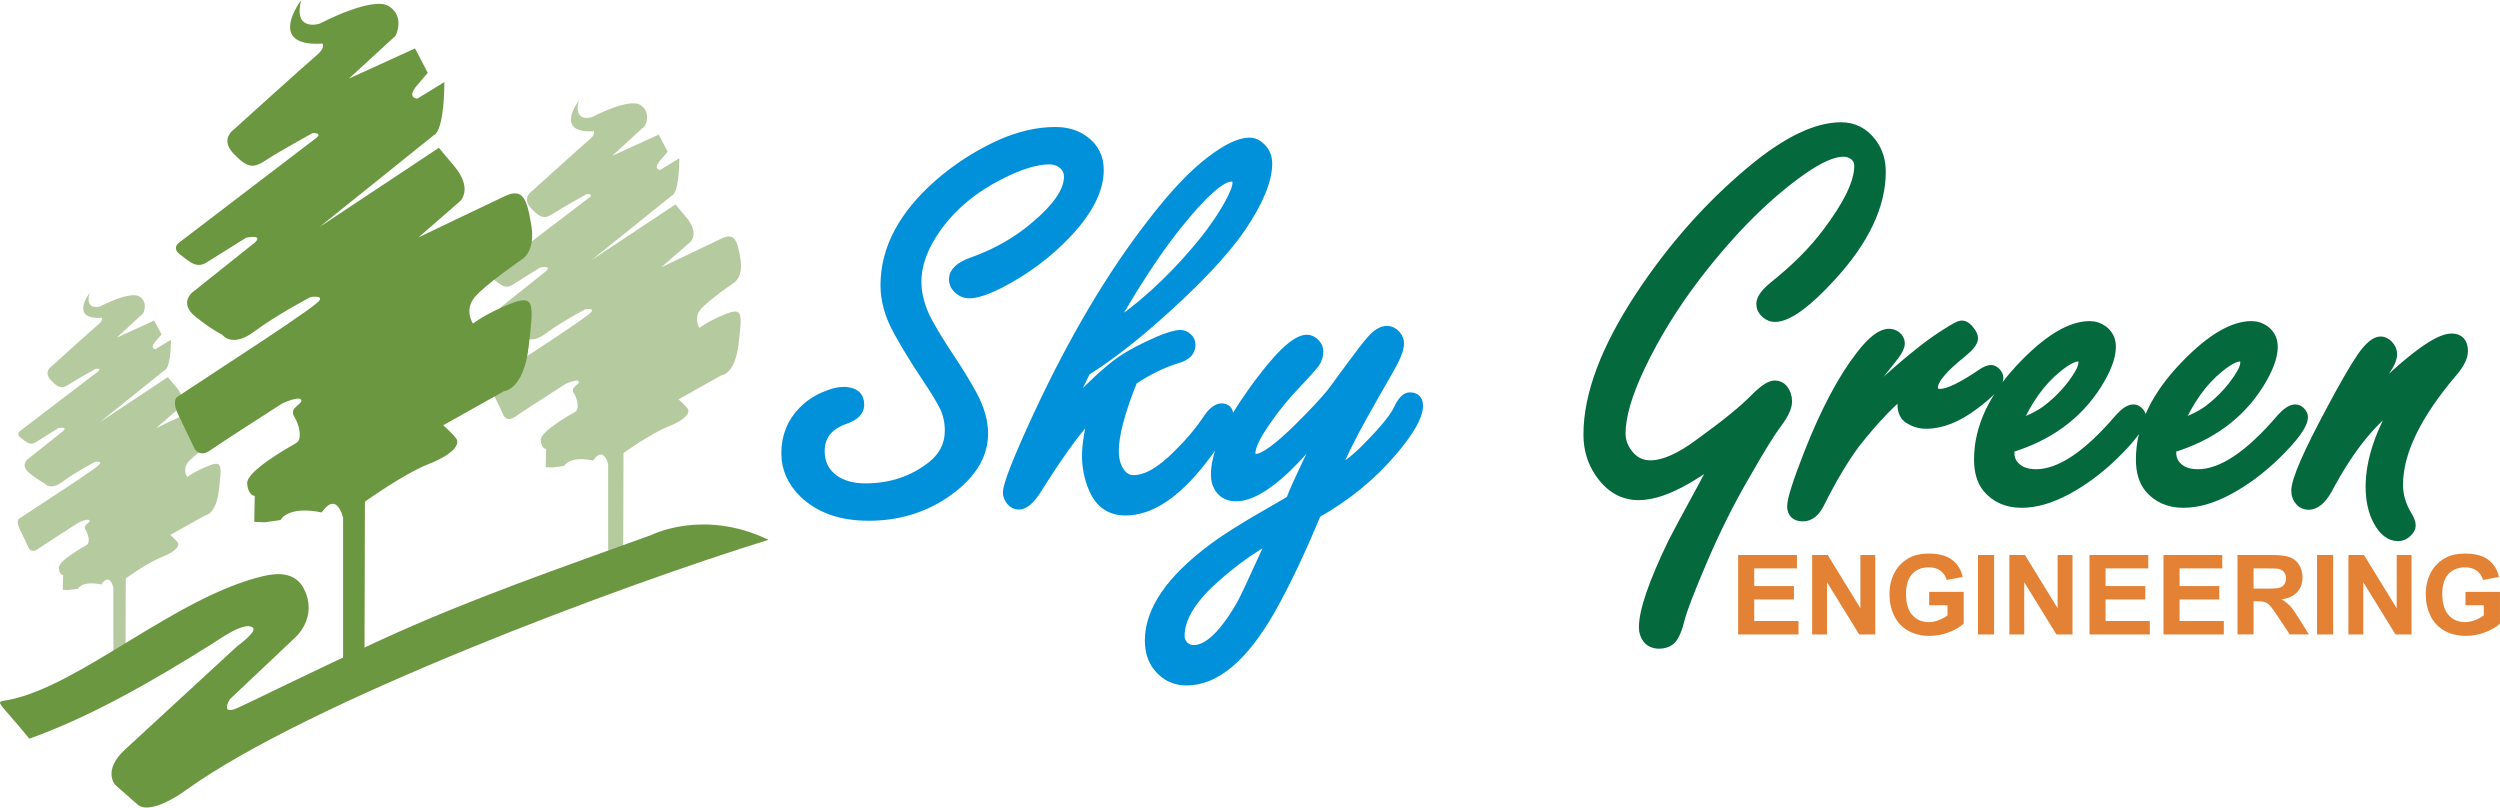
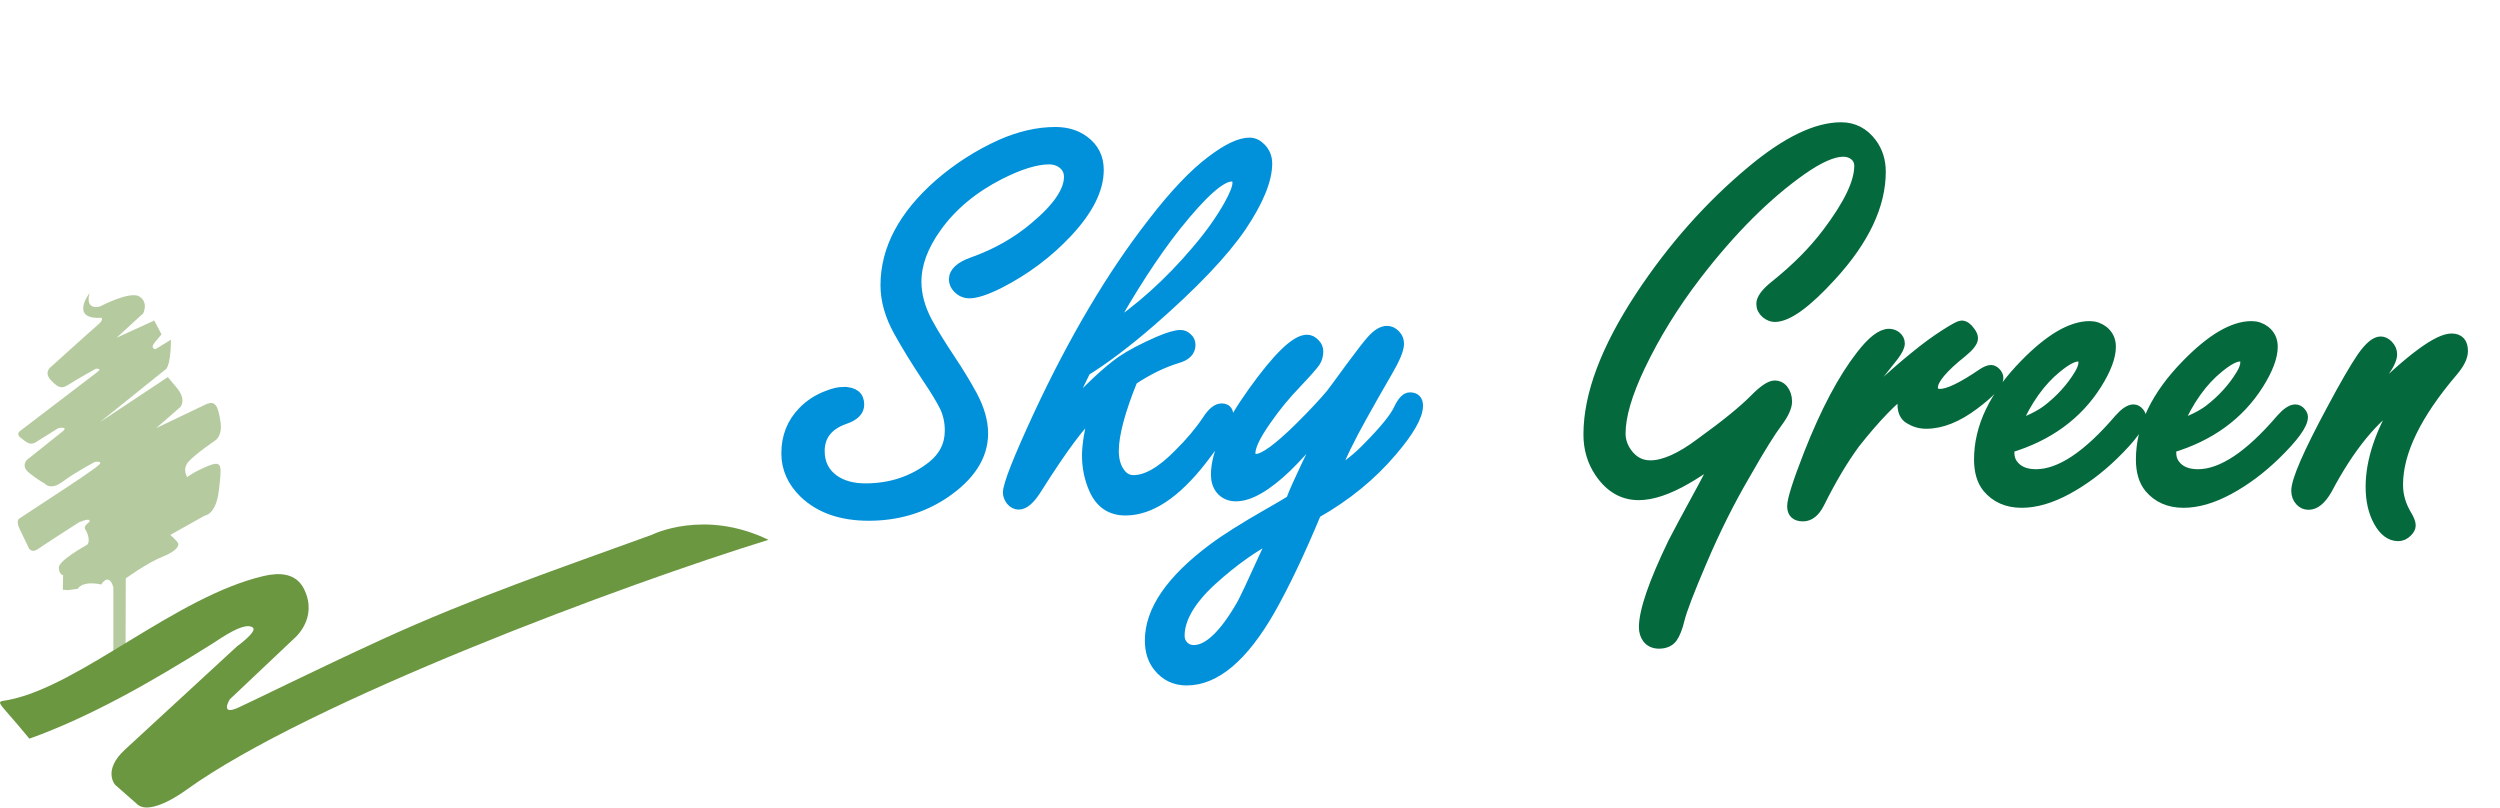
<svg xmlns="http://www.w3.org/2000/svg" xml:space="preserve" width="2.535in" height="0.819in" version="1.1" style="shape-rendering:geometricPrecision; text-rendering:geometricPrecision; image-rendering:optimizeQuality; fill-rule:evenodd; clip-rule:evenodd" viewBox="0 0 2435.31 786.44">
  <defs>
    <style type="text/css">
   
    .str0 {stroke:#0191DA;stroke-width:10.01;stroke-miterlimit:2.613}
    .str1 {stroke:#04693D;stroke-width:10.01;stroke-miterlimit:2.613}
    .fil0 {fill:none;fill-rule:nonzero}
    .fil5 {fill:#6B9740}
    .fil4 {fill:#B5CB9F}
    .fil1 {fill:#0191DA;fill-rule:nonzero}
    .fil2 {fill:#04693D;fill-rule:nonzero}
    .fil3 {fill:#E38235;fill-rule:nonzero}
   
  </style>
  </defs>
  <g id="Layer_x0020_1">
    <g id="_2462193136640">
      <g>
        <path class="fil0 str0" d="M821.62 381.73c10.15,0 15.23,4.02 15.23,12.26 0,6.23 -4.69,10.92 -14.18,14.08 -16.19,5.75 -24.33,16.19 -24.33,31.13 0,11.98 4.69,21.36 14.08,28.07 8.05,5.65 18.2,8.43 30.56,8.43 24.81,0 46.46,-7.19 64.95,-21.65 11.59,-9.2 17.43,-20.79 17.43,-34.77 0,-8.62 -1.72,-16.38 -5.08,-23.37 -3.54,-7.09 -9,-16.1 -16.28,-26.92 -11.21,-16.86 -20.69,-32.19 -28.36,-46.08 -8.62,-15.33 -12.93,-30.46 -12.93,-45.22 0,-35.06 17.34,-67.82 51.92,-98.28 18.3,-15.9 38.51,-28.84 60.54,-38.8 18.3,-8.05 35.92,-12.07 52.97,-12.07 11.02,0 20.4,2.87 28.07,8.62 9.29,6.9 13.98,16.28 13.98,28.16 0,18.78 -10.06,38.99 -30.27,60.64 -19.07,20.4 -41.38,37.07 -66.77,50 -12.74,6.32 -22.32,9.48 -28.93,9.48 -4.31,0 -8.14,-1.72 -11.5,-5.27 -2.2,-2.49 -3.35,-5.17 -3.35,-8.14 0,-6.99 6.13,-12.55 18.49,-16.86 22.61,-8.05 42.63,-19.35 59.96,-34.01 22.42,-18.68 33.62,-35.06 33.62,-49.05 0,-5.46 -2.21,-9.87 -6.71,-13.22 -3.54,-2.59 -7.76,-3.93 -12.65,-3.93 -12.83,0 -28.93,4.98 -48.37,14.85 -26.06,13.32 -46.65,30.46 -61.59,51.44 -13.03,18.2 -19.54,35.83 -19.54,53.07 0,12.55 3.45,25.48 10.44,38.8 5.75,10.63 13.22,22.7 22.22,36.21 8.62,12.93 15.9,24.91 21.84,35.92 6.99,13.12 10.44,25.39 10.44,36.78 0,22.13 -12.65,41.67 -38.03,58.72 -21.55,14.27 -45.98,21.36 -73.19,21.36 -26.82,0 -47.8,-7.38 -63.03,-22.03 -11.4,-11.11 -17.15,-24.04 -17.15,-38.6 0,-16.28 5.46,-29.98 16.38,-41 6.61,-6.7 14.46,-11.78 23.47,-15.13 6.23,-2.49 11.4,-3.64 15.62,-3.64zm281.54 -11.69c-12.17,30.18 -18.3,53.17 -18.3,68.88 0,7.76 1.53,14.08 4.5,19.16 3.74,6.42 8.72,9.58 14.85,9.58 12.74,0 27.49,-8.52 44.16,-25.58 11.02,-10.83 20.31,-21.84 27.78,-33.05 4.88,-7.47 9.48,-11.21 13.79,-11.21 4.31,0 6.42,2.11 6.42,6.42 0,7.09 -8.62,21.65 -25.86,43.78 -25.48,32.66 -50.2,48.95 -74.15,48.95 -14.37,0 -24.62,-6.99 -30.66,-20.88 -4.5,-10.35 -6.7,-21.17 -6.7,-32.57 0,-9.58 2.2,-23.66 6.7,-42.34 -12.17,10.06 -30.56,34.77 -55.37,74.05 -6.51,10.63 -12.55,16 -17.91,16 -2.87,0 -5.27,-1.24 -7.38,-3.64 -2.01,-2.68 -3.07,-5.27 -3.07,-7.86 0,-7.47 9.87,-32.57 29.51,-75 34.68,-74.43 71.75,-136.99 111.31,-187.76 21.27,-27.69 40.52,-47.9 57.57,-60.64 15.33,-11.59 27.59,-17.43 36.78,-17.43 4.12,0 7.76,1.72 11.02,5.08 4.12,4.12 6.13,9.2 6.13,15.13 0,15.9 -8.33,36.31 -25,61.21 -17.43,25.67 -47.03,56.71 -88.71,93.02 -23.37,20.21 -44.45,36.11 -63.13,47.7 -2.49,4.88 -9.29,19.16 -20.5,42.72 23.37,-25.29 41.86,-42.72 55.56,-52.21 8.81,-6.04 20.69,-12.26 35.63,-18.87 10.06,-4.31 17.43,-6.42 21.84,-6.42 2.49,0 4.6,0.96 6.51,2.78 2.01,1.72 3.07,3.93 3.07,6.7 0,6.23 -4.22,10.54 -12.65,12.93 -14.27,4.31 -28.84,11.4 -43.78,21.36zm-23.85 -48.37c30.66,-20.21 59.3,-45.88 85.83,-77.12 13.32,-15.52 23.95,-30.46 32,-44.83 5.65,-10.16 8.43,-17.34 8.43,-21.65 0,-4.31 -1.91,-6.42 -5.84,-6.42 -10.53,0 -28.54,16.09 -54.22,48.18 -21.17,26.73 -43.2,60.73 -66.19,101.83zm213.53 89.66c-16.57,19.64 -29.89,34.2 -39.75,43.78 -19.64,18.68 -36.02,28.07 -49.14,28.07 -6.32,0 -11.4,-2.3 -15.13,-6.99 -2.78,-3.73 -4.22,-8.43 -4.22,-13.98 0,-20.21 11.98,-46.94 35.83,-80.37 24.33,-34.01 41.86,-50.96 52.69,-50.96 2.97,0 5.55,1.34 7.85,3.93 2.01,2.01 3.07,4.5 3.07,7.28 0,4.12 -1.06,7.66 -3.16,10.73 -2.21,3.06 -8.24,9.96 -18.3,20.6 -10.63,11.02 -20.4,22.89 -29.31,35.83 -10.25,14.56 -15.33,25.19 -15.33,31.9 0,3.93 1.92,5.84 5.65,5.84 7.57,0 21.65,-10.25 42.34,-30.65 13.03,-12.93 23.18,-23.76 30.56,-32.57 1.43,-1.82 8.05,-10.73 19.64,-26.63 10.44,-14.08 16.95,-22.42 19.35,-25 5.66,-6.61 10.83,-9.87 15.71,-9.87 2.97,0 5.75,1.34 8.14,3.93 2.3,2.39 3.35,5.27 3.35,8.43 0,5.46 -3.73,14.46 -11.2,27.21 -9.01,15.52 -17.25,29.98 -24.72,43.49 -11.78,20.98 -20.88,39.66 -27.21,56.13 11.88,-6.9 22.7,-15.42 32.48,-25.58 16.67,-16.86 26.82,-29.31 30.56,-37.55 3.54,-7.47 7.09,-11.3 10.83,-11.3 5.17,0 7.76,2.68 7.76,7.95 0,9.87 -8.33,24.62 -25.1,44.25 -20.02,23.66 -44.73,43.88 -74.05,60.45 -15.71,37.84 -30.66,69.16 -44.73,94.07 -26.25,45.88 -53.36,68.78 -81.33,68.78 -11.4,0 -20.6,-4.41 -27.59,-13.22 -5.46,-6.7 -8.14,-15.23 -8.14,-25.58 0,-29.22 20.5,-59.01 61.5,-89.57 11.97,-9 29.79,-20.21 53.36,-33.72 9.58,-5.46 17.05,-9.77 22.51,-13.22 3.26,-8.62 8.43,-20.02 15.23,-34.29 7.66,-15.33 14.27,-29.22 20.02,-41.58zm-51.82 110.74c-19.83,10.06 -40.04,24.43 -60.73,43.2 -20.88,19.25 -31.33,37.26 -31.33,53.84 0,3.64 1.05,6.61 3.06,9.01 2.78,3.35 6.42,5.08 10.92,5.08 13.98,0 29.51,-14.66 46.46,-44.07 2.78,-4.89 10.44,-21.07 22.9,-48.57 2.68,-5.65 5.55,-11.78 8.72,-18.49z" />
        <path id="_1" class="fil1" d="M821.62 381.73c10.15,0 15.23,4.02 15.23,12.26 0,6.23 -4.69,10.92 -14.18,14.08 -16.19,5.75 -24.33,16.19 -24.33,31.13 0,11.98 4.69,21.36 14.08,28.07 8.05,5.65 18.2,8.43 30.56,8.43 24.81,0 46.46,-7.19 64.95,-21.65 11.59,-9.2 17.43,-20.79 17.43,-34.77 0,-8.62 -1.72,-16.38 -5.08,-23.37 -3.54,-7.09 -9,-16.1 -16.28,-26.92 -11.21,-16.86 -20.69,-32.19 -28.36,-46.08 -8.62,-15.33 -12.93,-30.46 -12.93,-45.22 0,-35.06 17.34,-67.82 51.92,-98.28 18.3,-15.9 38.51,-28.84 60.54,-38.8 18.3,-8.05 35.92,-12.07 52.97,-12.07 11.02,0 20.4,2.87 28.07,8.62 9.29,6.9 13.98,16.28 13.98,28.16 0,18.78 -10.06,38.99 -30.27,60.64 -19.07,20.4 -41.38,37.07 -66.77,50 -12.74,6.32 -22.32,9.48 -28.93,9.48 -4.31,0 -8.14,-1.72 -11.5,-5.27 -2.2,-2.49 -3.35,-5.17 -3.35,-8.14 0,-6.99 6.13,-12.55 18.49,-16.86 22.61,-8.05 42.63,-19.35 59.96,-34.01 22.42,-18.68 33.62,-35.06 33.62,-49.05 0,-5.46 -2.21,-9.87 -6.71,-13.22 -3.54,-2.59 -7.76,-3.93 -12.65,-3.93 -12.83,0 -28.93,4.98 -48.37,14.85 -26.06,13.32 -46.65,30.46 -61.59,51.44 -13.03,18.2 -19.54,35.83 -19.54,53.07 0,12.55 3.45,25.48 10.44,38.8 5.75,10.63 13.22,22.7 22.22,36.21 8.62,12.93 15.9,24.91 21.84,35.92 6.99,13.12 10.44,25.39 10.44,36.78 0,22.13 -12.65,41.67 -38.03,58.72 -21.55,14.27 -45.98,21.36 -73.19,21.36 -26.82,0 -47.8,-7.38 -63.03,-22.03 -11.4,-11.11 -17.15,-24.04 -17.15,-38.6 0,-16.28 5.46,-29.98 16.38,-41 6.61,-6.7 14.46,-11.78 23.47,-15.13 6.23,-2.49 11.4,-3.64 15.62,-3.64zm281.54 -11.69c-12.17,30.18 -18.3,53.17 -18.3,68.88 0,7.76 1.53,14.08 4.5,19.16 3.74,6.42 8.72,9.58 14.85,9.58 12.74,0 27.49,-8.52 44.16,-25.58 11.02,-10.83 20.31,-21.84 27.78,-33.05 4.88,-7.47 9.48,-11.21 13.79,-11.21 4.31,0 6.42,2.11 6.42,6.42 0,7.09 -8.62,21.65 -25.86,43.78 -25.48,32.66 -50.2,48.95 -74.15,48.95 -14.37,0 -24.62,-6.99 -30.66,-20.88 -4.5,-10.35 -6.7,-21.17 -6.7,-32.57 0,-9.58 2.2,-23.66 6.7,-42.34 -12.17,10.06 -30.56,34.77 -55.37,74.05 -6.51,10.63 -12.55,16 -17.91,16 -2.87,0 -5.27,-1.24 -7.38,-3.64 -2.01,-2.68 -3.07,-5.27 -3.07,-7.86 0,-7.47 9.87,-32.57 29.51,-75 34.68,-74.43 71.75,-136.99 111.31,-187.76 21.27,-27.69 40.52,-47.9 57.57,-60.64 15.33,-11.59 27.59,-17.43 36.78,-17.43 4.12,0 7.76,1.72 11.02,5.08 4.12,4.12 6.13,9.2 6.13,15.13 0,15.9 -8.33,36.31 -25,61.21 -17.43,25.67 -47.03,56.71 -88.71,93.02 -23.37,20.21 -44.45,36.11 -63.13,47.7 -2.49,4.88 -9.29,19.16 -20.5,42.72 23.37,-25.29 41.86,-42.72 55.56,-52.21 8.81,-6.04 20.69,-12.26 35.63,-18.87 10.06,-4.31 17.43,-6.42 21.84,-6.42 2.49,0 4.6,0.96 6.51,2.78 2.01,1.72 3.07,3.93 3.07,6.7 0,6.23 -4.22,10.54 -12.65,12.93 -14.27,4.31 -28.84,11.4 -43.78,21.36zm-23.85 -48.37c30.66,-20.21 59.3,-45.88 85.83,-77.12 13.32,-15.52 23.95,-30.46 32,-44.83 5.65,-10.16 8.43,-17.34 8.43,-21.65 0,-4.31 -1.91,-6.42 -5.84,-6.42 -10.53,0 -28.54,16.09 -54.22,48.18 -21.17,26.73 -43.2,60.73 -66.19,101.83zm213.53 89.66c-16.57,19.64 -29.89,34.2 -39.75,43.78 -19.64,18.68 -36.02,28.07 -49.14,28.07 -6.32,0 -11.4,-2.3 -15.13,-6.99 -2.78,-3.73 -4.22,-8.43 -4.22,-13.98 0,-20.21 11.98,-46.94 35.83,-80.37 24.33,-34.01 41.86,-50.96 52.69,-50.96 2.97,0 5.55,1.34 7.85,3.93 2.01,2.01 3.07,4.5 3.07,7.28 0,4.12 -1.06,7.66 -3.16,10.73 -2.21,3.06 -8.24,9.96 -18.3,20.6 -10.63,11.02 -20.4,22.89 -29.31,35.83 -10.25,14.56 -15.33,25.19 -15.33,31.9 0,3.93 1.92,5.84 5.65,5.84 7.57,0 21.65,-10.25 42.34,-30.65 13.03,-12.93 23.18,-23.76 30.56,-32.57 1.43,-1.82 8.05,-10.73 19.64,-26.63 10.44,-14.08 16.95,-22.42 19.35,-25 5.66,-6.61 10.83,-9.87 15.71,-9.87 2.97,0 5.75,1.34 8.14,3.93 2.3,2.39 3.35,5.27 3.35,8.43 0,5.46 -3.73,14.46 -11.2,27.21 -9.01,15.52 -17.25,29.98 -24.72,43.49 -11.78,20.98 -20.88,39.66 -27.21,56.13 11.88,-6.9 22.7,-15.42 32.48,-25.58 16.67,-16.86 26.82,-29.31 30.56,-37.55 3.54,-7.47 7.09,-11.3 10.83,-11.3 5.17,0 7.76,2.68 7.76,7.95 0,9.87 -8.33,24.62 -25.1,44.25 -20.02,23.66 -44.73,43.88 -74.05,60.45 -15.71,37.84 -30.66,69.16 -44.73,94.07 -26.25,45.88 -53.36,68.78 -81.33,68.78 -11.4,0 -20.6,-4.41 -27.59,-13.22 -5.46,-6.7 -8.14,-15.23 -8.14,-25.58 0,-29.22 20.5,-59.01 61.5,-89.57 11.97,-9 29.79,-20.21 53.36,-33.72 9.58,-5.46 17.05,-9.77 22.51,-13.22 3.26,-8.62 8.43,-20.02 15.23,-34.29 7.66,-15.33 14.27,-29.22 20.02,-41.58zm-51.82 110.74c-19.83,10.06 -40.04,24.43 -60.73,43.2 -20.88,19.25 -31.33,37.26 -31.33,53.84 0,3.64 1.05,6.61 3.06,9.01 2.78,3.35 6.42,5.08 10.92,5.08 13.98,0 29.51,-14.66 46.46,-44.07 2.78,-4.89 10.44,-21.07 22.9,-48.57 2.68,-5.65 5.55,-11.78 8.72,-18.49z" />
      </g>
      <g>
        <path class="fil0 str1" d="M1673.34 446.58c-12.83,8.91 -23.09,15.62 -30.84,20.02 -17.82,10.25 -33.24,15.42 -46.27,15.42 -15.33,0 -27.97,-7.38 -37.94,-22.13 -7.18,-10.73 -10.82,-22.99 -10.82,-36.78 0,-38.61 16.86,-83.44 50.58,-134.69 31.23,-47.32 67.44,-88.13 108.63,-122.42 33.72,-28.07 62.65,-42.06 86.79,-42.06 12.17,0 22.13,5.17 29.79,15.43 5.84,7.85 8.72,17.15 8.72,27.78 0,32.47 -15.9,66.29 -47.8,101.15 -24.33,26.73 -42.82,40.14 -55.37,40.14 -2.78,0 -5.65,-1.15 -8.43,-3.35 -2.97,-2.59 -4.5,-5.65 -4.5,-9.2 0,-4.69 4.12,-10.44 12.36,-17.15 21.27,-16.96 38.51,-34.29 51.82,-52.02 20.79,-27.49 31.23,-49.14 31.23,-65.24 0,-4.31 -1.63,-7.76 -4.79,-10.35 -2.97,-2.39 -6.61,-3.64 -10.92,-3.64 -9.96,0 -23.28,5.84 -39.95,17.43 -34.87,24.43 -69.26,58.82 -103.17,102.88 -21.94,28.64 -40.23,58.14 -54.79,88.71 -12.74,26.73 -19.16,48.57 -19.16,65.62 0,6.7 2.11,13.12 6.42,19.06 5.84,8.05 13.41,12.07 22.7,12.07 13.32,0 29.7,-7.28 49.14,-21.94 24.33,-17.53 41.67,-31.71 52.21,-42.34 8.81,-9.01 15.42,-13.51 19.92,-13.51 3.16,0 5.75,1.24 7.86,3.64 2.59,3.26 3.93,7.18 3.93,11.88 0,5.17 -3.16,12.07 -9.58,20.69 -6.51,8.62 -16.67,24.91 -30.27,48.85 -15.71,26.73 -30.27,55.75 -43.49,86.98 -11.78,27.49 -18.97,46.18 -21.36,55.85 -2.01,8.24 -4.41,14.18 -6.99,17.72 -2.78,3.74 -7.09,5.56 -12.93,5.65 -4.89,-0.09 -8.62,-1.72 -11.21,-5.08 -2.21,-2.97 -3.35,-6.61 -3.35,-10.73 0,-15.9 9.48,-43.4 28.35,-82.48 3.07,-6.13 12.74,-24.14 28.93,-53.84 3.26,-6.03 8.14,-15.42 14.56,-28.07zm137.37 -48.76c18.3,-19.64 39.47,-38.8 63.41,-57.57 8.62,-6.71 17.82,-13.03 27.49,-18.87 4.89,-2.87 7.95,-4.31 9.29,-4.31 2.78,0 5.55,2.01 8.43,6.13 1.63,2.2 2.49,4.31 2.49,6.13 0,3.35 -3.54,7.95 -10.63,13.7 -18.97,15.13 -28.45,26.54 -28.45,34.2 0,4.31 2.39,6.42 7.28,6.42 7.95,0 21.75,-6.61 41.19,-19.92 3.36,-2.2 6.13,-3.35 8.33,-3.35 1.54,0 2.97,0.76 4.51,2.3 1.63,1.63 2.49,3.45 2.49,5.27 0,5.65 -7.85,14.28 -23.47,25.96 -16.38,12.36 -31.99,18.58 -46.75,18.58 -5.94,0 -11.4,-1.63 -16.48,-4.79 -4.31,-2.59 -6.42,-7.28 -6.42,-13.99 0,-4.69 2.01,-10.06 5.94,-16 -14.85,10.44 -32.28,28.45 -52.4,53.93 -11.59,15.71 -23.09,35.06 -34.58,58.14 -4.31,8.62 -9.67,12.93 -16,12.93 -6.99,0 -10.44,-3.26 -10.44,-9.77 0,-6.42 5.46,-23.47 16.28,-51.15 16.19,-41.1 33.05,-73 50.67,-95.6 10.83,-14.08 19.93,-21.07 27.21,-21.07 2.49,0 4.69,0.76 6.8,2.2 2.39,1.91 3.64,4.21 3.64,7.09 0,2.78 -1.92,6.71 -5.66,11.78 -0.67,0.86 -5.65,7.18 -14.85,18.77 -8.43,11.02 -14.85,22.03 -19.35,32.86zm146.56 38.22l0 4.98c0,4.12 1.06,7.66 3.07,10.63 4.69,6.8 12.36,10.25 22.99,10.25 23.47,0 50.48,-18.01 81.14,-53.93 5.46,-6.13 10.06,-9.2 13.79,-9.2 2.01,0 3.93,0.96 5.56,3.06 1.15,1.53 1.72,2.87 1.72,4.21 0,7.28 -9,19.64 -26.92,37.07 -14.08,13.6 -29.03,24.81 -44.93,33.44 -15.9,8.62 -30.65,12.93 -44.35,12.93 -14.08,0 -25.1,-4.88 -33.24,-14.56 -5.46,-6.71 -8.14,-15.9 -8.14,-27.49 0,-31.61 14.85,-62.55 44.64,-92.83 24.05,-24.62 45.12,-36.98 63.03,-36.98 4.89,0 9.29,1.53 13.22,4.5 4.89,3.93 7.28,9.1 7.28,15.43 0,9.87 -4.6,22.03 -13.7,36.5 -18.87,29.89 -47.22,50.58 -85.16,61.98zm6.32 -21.84c13.03,-4.51 23.37,-9.58 30.84,-15.23 13.03,-10.06 23.37,-21.55 31.04,-34.29 2.78,-4.5 4.21,-8.53 4.21,-12.07 0,-3.73 -1.82,-5.65 -5.36,-5.65 -4.79,0 -11.68,3.64 -20.69,11.02 -16,12.93 -29.41,31.61 -40.04,56.23zm151.35 21.84l0 4.98c0,4.12 1.06,7.66 3.07,10.63 4.69,6.8 12.36,10.25 22.99,10.25 23.47,0 50.48,-18.01 81.14,-53.93 5.46,-6.13 10.06,-9.2 13.79,-9.2 2.01,0 3.93,0.96 5.56,3.06 1.15,1.53 1.72,2.87 1.72,4.21 0,7.28 -9,19.64 -26.92,37.07 -14.08,13.6 -29.03,24.81 -44.93,33.44 -15.9,8.62 -30.65,12.93 -44.35,12.93 -14.08,0 -25.1,-4.88 -33.24,-14.56 -5.46,-6.71 -8.14,-15.9 -8.14,-27.49 0,-31.61 14.85,-62.55 44.64,-92.83 24.05,-24.62 45.12,-36.98 63.03,-36.98 4.89,0 9.29,1.53 13.22,4.5 4.89,3.93 7.28,9.1 7.28,15.43 0,9.87 -4.6,22.03 -13.7,36.5 -18.87,29.89 -47.22,50.58 -85.16,61.98zm6.32 -21.84c13.03,-4.51 23.37,-9.58 30.84,-15.23 13.03,-10.06 23.37,-21.55 31.04,-34.29 2.78,-4.5 4.21,-8.53 4.21,-12.07 0,-3.73 -1.82,-5.65 -5.36,-5.65 -4.79,0 -11.68,3.64 -20.69,11.02 -16,12.93 -29.41,31.61 -40.04,56.23zm181.63 -20.31c2.39,-2.2 4.79,-4.5 6.99,-6.71 38.99,-38.32 65.04,-57.48 78.27,-57.48 7.28,0 10.92,4.02 10.92,12.07 0,5.65 -3.26,12.26 -9.77,19.92 -35.64,41.77 -53.45,78.45 -53.45,110.26 0,10.35 2.78,20.12 8.43,29.51 2.58,4.31 3.93,7.66 3.93,10.15 0,2.2 -1.15,4.31 -3.35,6.42 -2.49,2.58 -5.37,3.93 -8.72,3.93 -7.57,0 -13.98,-4.89 -19.25,-14.56 -4.98,-9.2 -7.47,-20.31 -7.47,-33.43 0,-25.29 9.39,-53.26 28.16,-83.92 -25.29,16.28 -48.85,45.12 -70.7,86.41 -5.65,9.96 -11.69,14.95 -18.01,14.95 -3.26,0 -5.84,-1.15 -7.95,-3.36 -2.59,-2.68 -3.93,-6.03 -3.93,-10.15 0,-10.06 11.5,-36.59 34.58,-79.41 12.36,-23.18 22.13,-40.04 29.22,-50.48 7.18,-10.25 13.22,-15.42 18.29,-15.42 2.49,0 4.79,1.15 7.09,3.35 2.59,2.68 3.93,5.65 3.93,9.01 0,4.12 -2.68,10.06 -8.14,17.72 -7.85,11.5 -14.18,21.84 -19.06,31.23z" />
        <path id="_1_0" class="fil2" d="M1673.34 446.58c-12.83,8.91 -23.09,15.62 -30.84,20.02 -17.82,10.25 -33.24,15.42 -46.27,15.42 -15.33,0 -27.97,-7.38 -37.94,-22.13 -7.18,-10.73 -10.82,-22.99 -10.82,-36.78 0,-38.61 16.86,-83.44 50.58,-134.69 31.23,-47.32 67.44,-88.13 108.63,-122.42 33.72,-28.07 62.65,-42.06 86.79,-42.06 12.17,0 22.13,5.17 29.79,15.43 5.84,7.85 8.72,17.15 8.72,27.78 0,32.47 -15.9,66.29 -47.8,101.15 -24.33,26.73 -42.82,40.14 -55.37,40.14 -2.78,0 -5.65,-1.15 -8.43,-3.35 -2.97,-2.59 -4.5,-5.65 -4.5,-9.2 0,-4.69 4.12,-10.44 12.36,-17.15 21.27,-16.96 38.51,-34.29 51.82,-52.02 20.79,-27.49 31.23,-49.14 31.23,-65.24 0,-4.31 -1.63,-7.76 -4.79,-10.35 -2.97,-2.39 -6.61,-3.64 -10.92,-3.64 -9.96,0 -23.28,5.84 -39.95,17.43 -34.87,24.43 -69.26,58.82 -103.17,102.88 -21.94,28.64 -40.23,58.14 -54.79,88.71 -12.74,26.73 -19.16,48.57 -19.16,65.62 0,6.7 2.11,13.12 6.42,19.06 5.84,8.05 13.41,12.07 22.7,12.07 13.32,0 29.7,-7.28 49.14,-21.94 24.33,-17.53 41.67,-31.71 52.21,-42.34 8.81,-9.01 15.42,-13.51 19.92,-13.51 3.16,0 5.75,1.24 7.86,3.64 2.59,3.26 3.93,7.18 3.93,11.88 0,5.17 -3.16,12.07 -9.58,20.69 -6.51,8.62 -16.67,24.91 -30.27,48.85 -15.71,26.73 -30.27,55.75 -43.49,86.98 -11.78,27.49 -18.97,46.18 -21.36,55.85 -2.01,8.24 -4.41,14.18 -6.99,17.72 -2.78,3.74 -7.09,5.56 -12.93,5.65 -4.89,-0.09 -8.62,-1.72 -11.21,-5.08 -2.21,-2.97 -3.35,-6.61 -3.35,-10.73 0,-15.9 9.48,-43.4 28.35,-82.48 3.07,-6.13 12.74,-24.14 28.93,-53.84 3.26,-6.03 8.14,-15.42 14.56,-28.07zm137.37 -48.76c18.3,-19.64 39.47,-38.8 63.41,-57.57 8.62,-6.71 17.82,-13.03 27.49,-18.87 4.89,-2.87 7.95,-4.31 9.29,-4.31 2.78,0 5.55,2.01 8.43,6.13 1.63,2.2 2.49,4.31 2.49,6.13 0,3.35 -3.54,7.95 -10.63,13.7 -18.97,15.13 -28.45,26.54 -28.45,34.2 0,4.31 2.39,6.42 7.28,6.42 7.95,0 21.75,-6.61 41.19,-19.92 3.36,-2.2 6.13,-3.35 8.33,-3.35 1.54,0 2.97,0.76 4.51,2.3 1.63,1.63 2.49,3.45 2.49,5.27 0,5.65 -7.85,14.28 -23.47,25.96 -16.38,12.36 -31.99,18.58 -46.75,18.58 -5.94,0 -11.4,-1.63 -16.48,-4.79 -4.31,-2.59 -6.42,-7.28 -6.42,-13.99 0,-4.69 2.01,-10.06 5.94,-16 -14.85,10.44 -32.28,28.45 -52.4,53.93 -11.59,15.71 -23.09,35.06 -34.58,58.14 -4.31,8.62 -9.67,12.93 -16,12.93 -6.99,0 -10.44,-3.26 -10.44,-9.77 0,-6.42 5.46,-23.47 16.28,-51.15 16.19,-41.1 33.05,-73 50.67,-95.6 10.83,-14.08 19.93,-21.07 27.21,-21.07 2.49,0 4.69,0.76 6.8,2.2 2.39,1.91 3.64,4.21 3.64,7.09 0,2.78 -1.92,6.71 -5.66,11.78 -0.67,0.86 -5.65,7.18 -14.85,18.77 -8.43,11.02 -14.85,22.03 -19.35,32.86zm146.56 38.22l0 4.98c0,4.12 1.06,7.66 3.07,10.63 4.69,6.8 12.36,10.25 22.99,10.25 23.47,0 50.48,-18.01 81.14,-53.93 5.46,-6.13 10.06,-9.2 13.79,-9.2 2.01,0 3.93,0.96 5.56,3.06 1.15,1.53 1.72,2.87 1.72,4.21 0,7.28 -9,19.64 -26.92,37.07 -14.08,13.6 -29.03,24.81 -44.93,33.44 -15.9,8.62 -30.65,12.93 -44.35,12.93 -14.08,0 -25.1,-4.88 -33.24,-14.56 -5.46,-6.71 -8.14,-15.9 -8.14,-27.49 0,-31.61 14.85,-62.55 44.64,-92.83 24.05,-24.62 45.12,-36.98 63.03,-36.98 4.89,0 9.29,1.53 13.22,4.5 4.89,3.93 7.28,9.1 7.28,15.43 0,9.87 -4.6,22.03 -13.7,36.5 -18.87,29.89 -47.22,50.58 -85.16,61.98zm6.32 -21.84c13.03,-4.51 23.37,-9.58 30.84,-15.23 13.03,-10.06 23.37,-21.55 31.04,-34.29 2.78,-4.5 4.21,-8.53 4.21,-12.07 0,-3.73 -1.82,-5.65 -5.36,-5.65 -4.79,0 -11.68,3.64 -20.69,11.02 -16,12.93 -29.41,31.61 -40.04,56.23zm151.35 21.84l0 4.98c0,4.12 1.06,7.66 3.07,10.63 4.69,6.8 12.36,10.25 22.99,10.25 23.47,0 50.48,-18.01 81.14,-53.93 5.46,-6.13 10.06,-9.2 13.79,-9.2 2.01,0 3.93,0.96 5.56,3.06 1.15,1.53 1.72,2.87 1.72,4.21 0,7.28 -9,19.64 -26.92,37.07 -14.08,13.6 -29.03,24.81 -44.93,33.44 -15.9,8.62 -30.65,12.93 -44.35,12.93 -14.08,0 -25.1,-4.88 -33.24,-14.56 -5.46,-6.71 -8.14,-15.9 -8.14,-27.49 0,-31.61 14.85,-62.55 44.64,-92.83 24.05,-24.62 45.12,-36.98 63.03,-36.98 4.89,0 9.29,1.53 13.22,4.5 4.89,3.93 7.28,9.1 7.28,15.43 0,9.87 -4.6,22.03 -13.7,36.5 -18.87,29.89 -47.22,50.58 -85.16,61.98zm6.32 -21.84c13.03,-4.51 23.37,-9.58 30.84,-15.23 13.03,-10.06 23.37,-21.55 31.04,-34.29 2.78,-4.5 4.21,-8.53 4.21,-12.07 0,-3.73 -1.82,-5.65 -5.36,-5.65 -4.79,0 -11.68,3.64 -20.69,11.02 -16,12.93 -29.41,31.61 -40.04,56.23zm181.63 -20.31c2.39,-2.2 4.79,-4.5 6.99,-6.71 38.99,-38.32 65.04,-57.48 78.27,-57.48 7.28,0 10.92,4.02 10.92,12.07 0,5.65 -3.26,12.26 -9.77,19.92 -35.64,41.77 -53.45,78.45 -53.45,110.26 0,10.35 2.78,20.12 8.43,29.51 2.58,4.31 3.93,7.66 3.93,10.15 0,2.2 -1.15,4.31 -3.35,6.42 -2.49,2.58 -5.37,3.93 -8.72,3.93 -7.57,0 -13.98,-4.89 -19.25,-14.56 -4.98,-9.2 -7.47,-20.31 -7.47,-33.43 0,-25.29 9.39,-53.26 28.16,-83.92 -25.29,16.28 -48.85,45.12 -70.7,86.41 -5.65,9.96 -11.69,14.95 -18.01,14.95 -3.26,0 -5.84,-1.15 -7.95,-3.36 -2.59,-2.68 -3.93,-6.03 -3.93,-10.15 0,-10.06 11.5,-36.59 34.58,-79.41 12.36,-23.18 22.13,-40.04 29.22,-50.48 7.18,-10.25 13.22,-15.42 18.29,-15.42 2.49,0 4.79,1.15 7.09,3.35 2.59,2.68 3.93,5.65 3.93,9.01 0,4.12 -2.68,10.06 -8.14,17.72 -7.85,11.5 -14.18,21.84 -19.06,31.23z" />
      </g>
-       <path class="fil3" d="M1693.17 617.84l0 -77.38 57.27 0 0 13.07 -41.61 0 0 17.19 38.69 0 0 13.08 -38.69 0 0 20.96 43.12 0 0 13.08 -58.79 0zm72.08 0l0 -77.38 15.17 0 31.84 51.85 0 -51.85 14.48 0 0 77.38 -15.65 0 -31.36 -50.86 0 50.86 -14.48 0zm114.03 -28.42l0 -13.07 33.61 0 0 30.87c-3.26,3.19 -8,5.98 -14.21,8.41 -6.2,2.41 -12.48,3.62 -18.86,3.62 -8.09,0 -15.13,-1.69 -21.15,-5.1 -6,-3.4 -10.52,-8.28 -13.55,-14.61 -3.03,-6.32 -4.54,-13.22 -4.54,-20.66 0,-8.07 1.69,-15.24 5.06,-21.52 3.39,-6.27 8.32,-11.09 14.82,-14.45 4.97,-2.58 11.13,-3.85 18.52,-3.85 9.6,0 17.11,2.02 22.52,6.05 5.38,4.05 8.86,9.62 10.41,16.75l-15.56 2.92c-1.08,-3.8 -3.14,-6.81 -6.14,-9.03 -2.99,-2.2 -6.74,-3.29 -11.24,-3.29 -6.81,0 -12.23,2.16 -16.25,6.5 -4.02,4.34 -6.03,10.77 -6.03,19.29 0,9.2 2.04,16.1 6.11,20.7 4.09,4.59 9.42,6.9 16.03,6.9 3.26,0 6.54,-0.65 9.82,-1.93 3.29,-1.28 6.11,-2.84 8.47,-4.68l0 -9.82 -17.83 0zm47.53 28.42l0 -77.38 15.67 0 0 77.38 -15.67 0zm30.56 0l0 -77.38 15.17 0 31.84 51.85 0 -51.85 14.48 0 0 77.38 -15.65 0 -31.36 -50.86 0 50.86 -14.48 0zm78.05 0l0 -77.38 57.27 0 0 13.07 -41.61 0 0 17.19 38.69 0 0 13.08 -38.69 0 0 20.96 43.12 0 0 13.08 -58.79 0zm72.08 0l0 -77.38 57.27 0 0 13.07 -41.61 0 0 17.19 38.69 0 0 13.08 -38.69 0 0 20.96 43.12 0 0 13.08 -58.79 0zm72.08 0l0 -77.38 32.91 0c8.27,0 14.28,0.7 18.03,2.09 3.76,1.39 6.76,3.85 9.01,7.4 2.25,3.57 3.39,7.62 3.39,12.19 0,5.82 -1.69,10.61 -5.1,14.39 -3.4,3.78 -8.48,6.16 -15.26,7.15 3.37,1.96 6.14,4.13 8.32,6.48 2.2,2.36 5.15,6.56 8.86,12.57l9.44 15.09 -18.68 0 -11.2 -16.89c-4.02,-6 -6.77,-9.78 -8.27,-11.35 -1.48,-1.55 -3.05,-2.63 -4.7,-3.21 -1.67,-0.57 -4.3,-0.86 -7.91,-0.86l-3.17 0 0 32.31 -15.67 0zm15.67 -44.63l11.56 0c7.49,0 12.16,-0.33 14.03,-0.95 1.86,-0.63 3.33,-1.73 4.38,-3.28 1.06,-1.55 1.58,-3.5 1.58,-5.82 0,-2.61 -0.7,-4.7 -2.09,-6.32 -1.39,-1.6 -3.35,-2.61 -5.87,-3.03 -1.28,-0.18 -5.08,-0.27 -11.4,-0.27l-12.2 0 0 19.67zm61.84 44.63l0 -77.38 15.67 0 0 77.38 -15.67 0zm30.56 0l0 -77.38 15.17 0 31.84 51.85 0 -51.85 14.48 0 0 77.38 -15.65 0 -31.36 -50.86 0 50.86 -14.48 0zm114.03 -28.42l0 -13.07 33.61 0 0 30.87c-3.26,3.19 -8,5.98 -14.21,8.41 -6.2,2.41 -12.48,3.62 -18.86,3.62 -8.09,0 -15.13,-1.69 -21.15,-5.1 -6,-3.4 -10.52,-8.28 -13.55,-14.61 -3.03,-6.32 -4.54,-13.22 -4.54,-20.66 0,-8.07 1.69,-15.24 5.06,-21.52 3.39,-6.27 8.32,-11.09 14.82,-14.45 4.97,-2.58 11.13,-3.85 18.52,-3.85 9.6,0 17.11,2.02 22.52,6.05 5.38,4.05 8.86,9.62 10.41,16.75l-15.56 2.92c-1.08,-3.8 -3.14,-6.81 -6.14,-9.03 -2.99,-2.2 -6.74,-3.29 -11.24,-3.29 -6.81,0 -12.23,2.16 -16.25,6.5 -4.02,4.34 -6.03,10.77 -6.03,19.29 0,9.2 2.04,16.1 6.11,20.7 4.09,4.59 9.42,6.9 16.03,6.9 3.26,0 6.54,-0.65 9.82,-1.93 3.29,-1.28 6.11,-2.84 8.47,-4.68l0 -9.82 -17.83 0z" />
    </g>
    <g id="_2462193140624">
      <path class="fil4" d="M122.49 563.25c0,0 21.35,-15.38 35.49,-20.95 14.14,-5.57 17.13,-11.14 15.2,-13.92 -1.93,-2.78 -7.28,-7.49 -7.28,-7.49l33.62 -18.85c0,0 10.92,-0.64 13.7,-24.63 2.78,-23.99 3.64,-29.34 -10.28,-23.77 -13.92,5.57 -20.56,10.92 -20.56,10.92 0,0 -5.14,-7.5 1.07,-14.78 6.21,-7.28 26.34,-20.99 26.34,-20.99 0,0 7.28,-4.29 4.93,-18.63 -2.35,-14.35 -4.49,-20.98 -14.56,-16.27 -10.07,4.71 -47.97,22.91 -47.97,22.91l23.13 -20.13c0,0 7.28,-6.85 -3.43,-19.49 -10.71,-12.63 -8.35,-10.07 -8.35,-10.07l-66.17 43.9 63.18 -50.76c0,0 5.78,-0.64 5.99,-29.55l-14.99 9.2c0,0 -6.21,-0.21 -0.22,-7.28 6,-7.07 6,-7.07 6,-7.07l-7.07 -13.49 -36.62 16.7 25.86 -23.71c0,0 5.42,-10.51 -3.68,-16.36 -9.1,-5.85 -38.35,9.64 -38.35,9.64 0,0 -14.84,4.77 -10.29,-13 0,0 -19.83,26 11.81,24.05 0,0 1.84,2.27 -3.25,6.5 -5.09,4.23 -45.82,41.05 -45.82,41.05 0,0 -8.02,5.31 -0.11,13.54 7.91,8.24 11.05,8.02 18.09,3.36 7.04,-4.66 25.57,-14.84 25.57,-14.84 0,0 6.17,-0.44 1.73,2.92l-75.5 57.63c0,0 -4.68,3.06 0.54,6.82 5.22,3.76 9.06,8.4 15.58,3.62l20.87 -13.04c0,0 10.14,-2.1 4.57,2.9l-34.49 27.5c0,0 -7.25,5.94 1.66,13.19 8.92,7.25 15.08,10.22 15.08,10.22 0,0 5.29,7.47 17.68,-1.81 12.39,-9.28 31.24,-19.13 31.24,-19.13 0,0 8.7,-1.31 3.7,3.12 -5,4.42 -28.85,20.15 -28.85,20.15l-48.33 31.78c0,0 -3.93,1.65 0.12,10.15 4.06,8.5 9.14,19.03 9.14,19.03 0,0 2.79,4.82 8.5,0.76 5.71,-4.06 39.96,-26 39.96,-26 0,0 9.26,-4.31 10.53,-2.03 1.27,2.28 -6.98,4.32 -3.93,9.14 3.05,4.82 4.69,12.81 1.14,14.84 -3.55,2.03 -27.65,15.48 -27.15,22.32 0.51,6.85 4.19,6.98 4.19,6.98l-0.25 14.33 5.71 0.25 8.88 -1.27c0,0 3.68,-8.12 22.83,-4.18 0,0 7.36,-12.43 11.8,2.79l0 82.74 11.86 -3.18 0.23 -88.29z" />
-       <path class="fil4" d="M607.37 441.14c0,0 26.37,-19 43.83,-25.87 17.46,-6.88 21.16,-13.76 18.78,-17.19 -2.38,-3.44 -8.99,-9.26 -8.99,-9.26l41.52 -23.28c0,0 13.49,-0.79 16.92,-30.42 3.44,-29.62 4.5,-36.23 -12.69,-29.35 -17.19,6.87 -25.39,13.49 -25.39,13.49 0,0 -6.35,-9.26 1.32,-18.25 7.67,-8.99 32.53,-25.92 32.53,-25.92 0,0 8.99,-5.29 6.08,-23.01 -2.91,-17.72 -5.55,-25.91 -17.98,-20.1 -12.43,5.82 -59.25,28.3 -59.25,28.3l28.56 -24.86c0,0 9,-8.46 -4.23,-24.07 -13.23,-15.61 -10.32,-12.43 -10.32,-12.43l-81.73 54.22 78.02 -62.69c0,0 7.14,-0.79 7.4,-36.5l-18.51 11.37c0,0 -7.67,-0.26 -0.26,-8.99 7.41,-8.73 7.41,-8.73 7.41,-8.73l-8.73 -16.66 -45.23 20.63 31.94 -29.29c0,0 6.69,-12.98 -4.55,-20.2 -11.24,-7.23 -47.36,11.91 -47.36,11.91 0,0 -18.33,5.89 -12.71,-16.06 0,0 -24.48,32.11 14.58,29.7 0,0 2.27,2.81 -4.01,8.03 -6.29,5.22 -56.59,50.71 -56.59,50.71 0,0 -9.91,6.55 -0.14,16.72 9.77,10.17 13.64,9.9 22.34,4.15 8.7,-5.75 31.57,-18.33 31.57,-18.33 0,0 7.63,-0.54 2.14,3.61l-93.25 71.18c0,0 -5.78,3.77 0.67,8.42 6.44,4.65 11.19,10.38 19.24,4.48l25.78 -16.11c0,0 12.53,-2.59 5.64,3.58l-42.6 33.96c0,0 -8.95,7.34 2.06,16.29 11.01,8.95 18.62,12.62 18.62,12.62 0,0 6.53,9.22 21.84,-2.24 15.31,-11.46 38.58,-23.63 38.58,-23.63 0,0 10.74,-1.62 4.56,3.85 -6.18,5.46 -35.63,24.88 -35.63,24.88l-59.69 39.26c0,0 -4.86,2.04 0.16,12.53 5.02,10.5 11.28,23.5 11.28,23.5 0,0 3.45,5.95 10.5,0.94 7.05,-5.01 49.35,-32.11 49.35,-32.11 0,0 11.44,-5.33 13,-2.51 1.57,2.82 -8.62,5.33 -4.86,11.28 3.76,5.95 5.8,15.82 1.41,18.33 -4.39,2.51 -34.15,19.11 -33.53,27.57 0.63,8.46 5.17,8.62 5.17,8.62l-0.31 17.7 7.05 0.31 10.97 -1.57c0,0 4.54,-10.03 28.2,-5.17 0,0 9.09,-15.35 14.57,3.45l0 102.19 14.64 -3.92 0.29 -109.05z" />
-       <path class="fil5" d="M355.44 488.55c0,0 37.54,-27.04 62.39,-36.83 24.85,-9.79 30.12,-19.58 26.73,-24.47 -3.39,-4.89 -12.8,-13.18 -12.8,-13.18l59.11 -33.13c0,0 19.2,-1.13 24.09,-43.3 4.9,-42.17 6.4,-51.57 -18.07,-41.79 -24.47,9.79 -36.14,19.2 -36.14,19.2 0,0 -9.03,-13.18 1.88,-25.98 10.91,-12.8 46.3,-36.89 46.3,-36.89 0,0 12.8,-7.54 8.66,-32.76 -4.14,-25.22 -7.9,-36.89 -25.6,-28.61 -17.7,8.28 -84.33,40.28 -84.33,40.28l40.66 -35.39c0,0 12.8,-12.04 -6.03,-34.26 -18.83,-22.21 -14.68,-17.69 -14.68,-17.69l-116.34 77.18 111.07 -89.23c0,0 10.16,-1.12 10.54,-51.95l-26.35 16.19c0,0 -10.92,-0.38 -0.37,-12.8 10.54,-12.42 10.54,-12.42 10.54,-12.42l-12.42 -23.72 -64.38 29.37 45.46 -41.7c0,0 9.52,-18.47 -6.48,-28.75 -16,-10.29 -67.42,16.95 -67.42,16.95 0,0 -26.09,8.38 -18.09,-22.86 0,0 -34.85,45.71 20.76,42.28 0,0 3.24,3.99 -5.71,11.42 -8.95,7.43 -80.56,72.18 -80.56,72.18 0,0 -14.09,9.33 -0.19,23.8 13.91,14.48 19.42,14.09 31.81,5.9 12.38,-8.19 44.95,-26.09 44.95,-26.09 0,0 10.85,-0.76 3.05,5.14l-132.74 101.31c0,0 -8.23,5.37 0.94,12 9.17,6.62 15.92,14.78 27.39,6.37l36.69 -22.93c0,0 17.84,-3.69 8.03,5.1l-60.64 48.34c0,0 -12.74,10.44 2.93,23.19 15.68,12.74 26.51,17.96 26.51,17.96 0,0 9.3,13.13 31.09,-3.18 21.79,-16.31 54.92,-33.64 54.92,-33.64 0,0 15.29,-2.3 6.5,5.48 -8.79,7.77 -50.72,35.43 -50.72,35.43l-84.96 55.88c0,0 -6.92,2.9 0.22,17.84 7.14,14.94 16.06,33.45 16.06,33.45 0,0 4.91,8.47 14.94,1.34 10.04,-7.13 70.25,-45.71 70.25,-45.71 0,0 16.28,-7.59 18.51,-3.57 2.23,4.01 -12.26,7.58 -6.91,16.06 5.35,8.47 8.25,22.52 2.01,26.09 -6.25,3.57 -48.62,27.21 -47.72,39.25 0.89,12.04 7.36,12.27 7.36,12.27l-0.45 25.2 10.04 0.44 15.61 -2.23c0,0 6.47,-14.28 40.14,-7.36 0,0 12.93,-21.85 20.74,4.91l0 145.46 20.84 -5.58 0.41 -155.23z" />
      <path class="fil5" d="M256.97 560.9c14.8,-3.44 31.32,-3.23 39.22,12.78 14.09,28.56 -9.52,47.98 -9.52,47.98l-62.84 59.4c0,0 -9.9,15.99 7.62,8.38 10.4,-4.52 74.48,-36.43 141.1,-66.94 86.78,-39.75 173.07,-69.3 262.55,-101.76 0,0 50.64,-25.51 113.48,4.95 -138.88,42.81 -446.7,157.01 -566.99,243.5 0,0 -35.82,27.02 -48.65,13.4l-20.82 -18.3c0,0 -12.4,-13.88 9.45,-34.11l109.46 -100.86c0,0 20,-14.37 15.27,-18.15 -7.98,-6.34 -31.8,10.85 -38.97,15.37 -59.57,37.44 -119.15,71.48 -178.71,92.85 -32.92,-40.16 -34.24,-34.97 -20.02,-37.8 69.76,-13.8 162.88,-100.82 248.36,-120.69z" />
    </g>
  </g>
</svg>